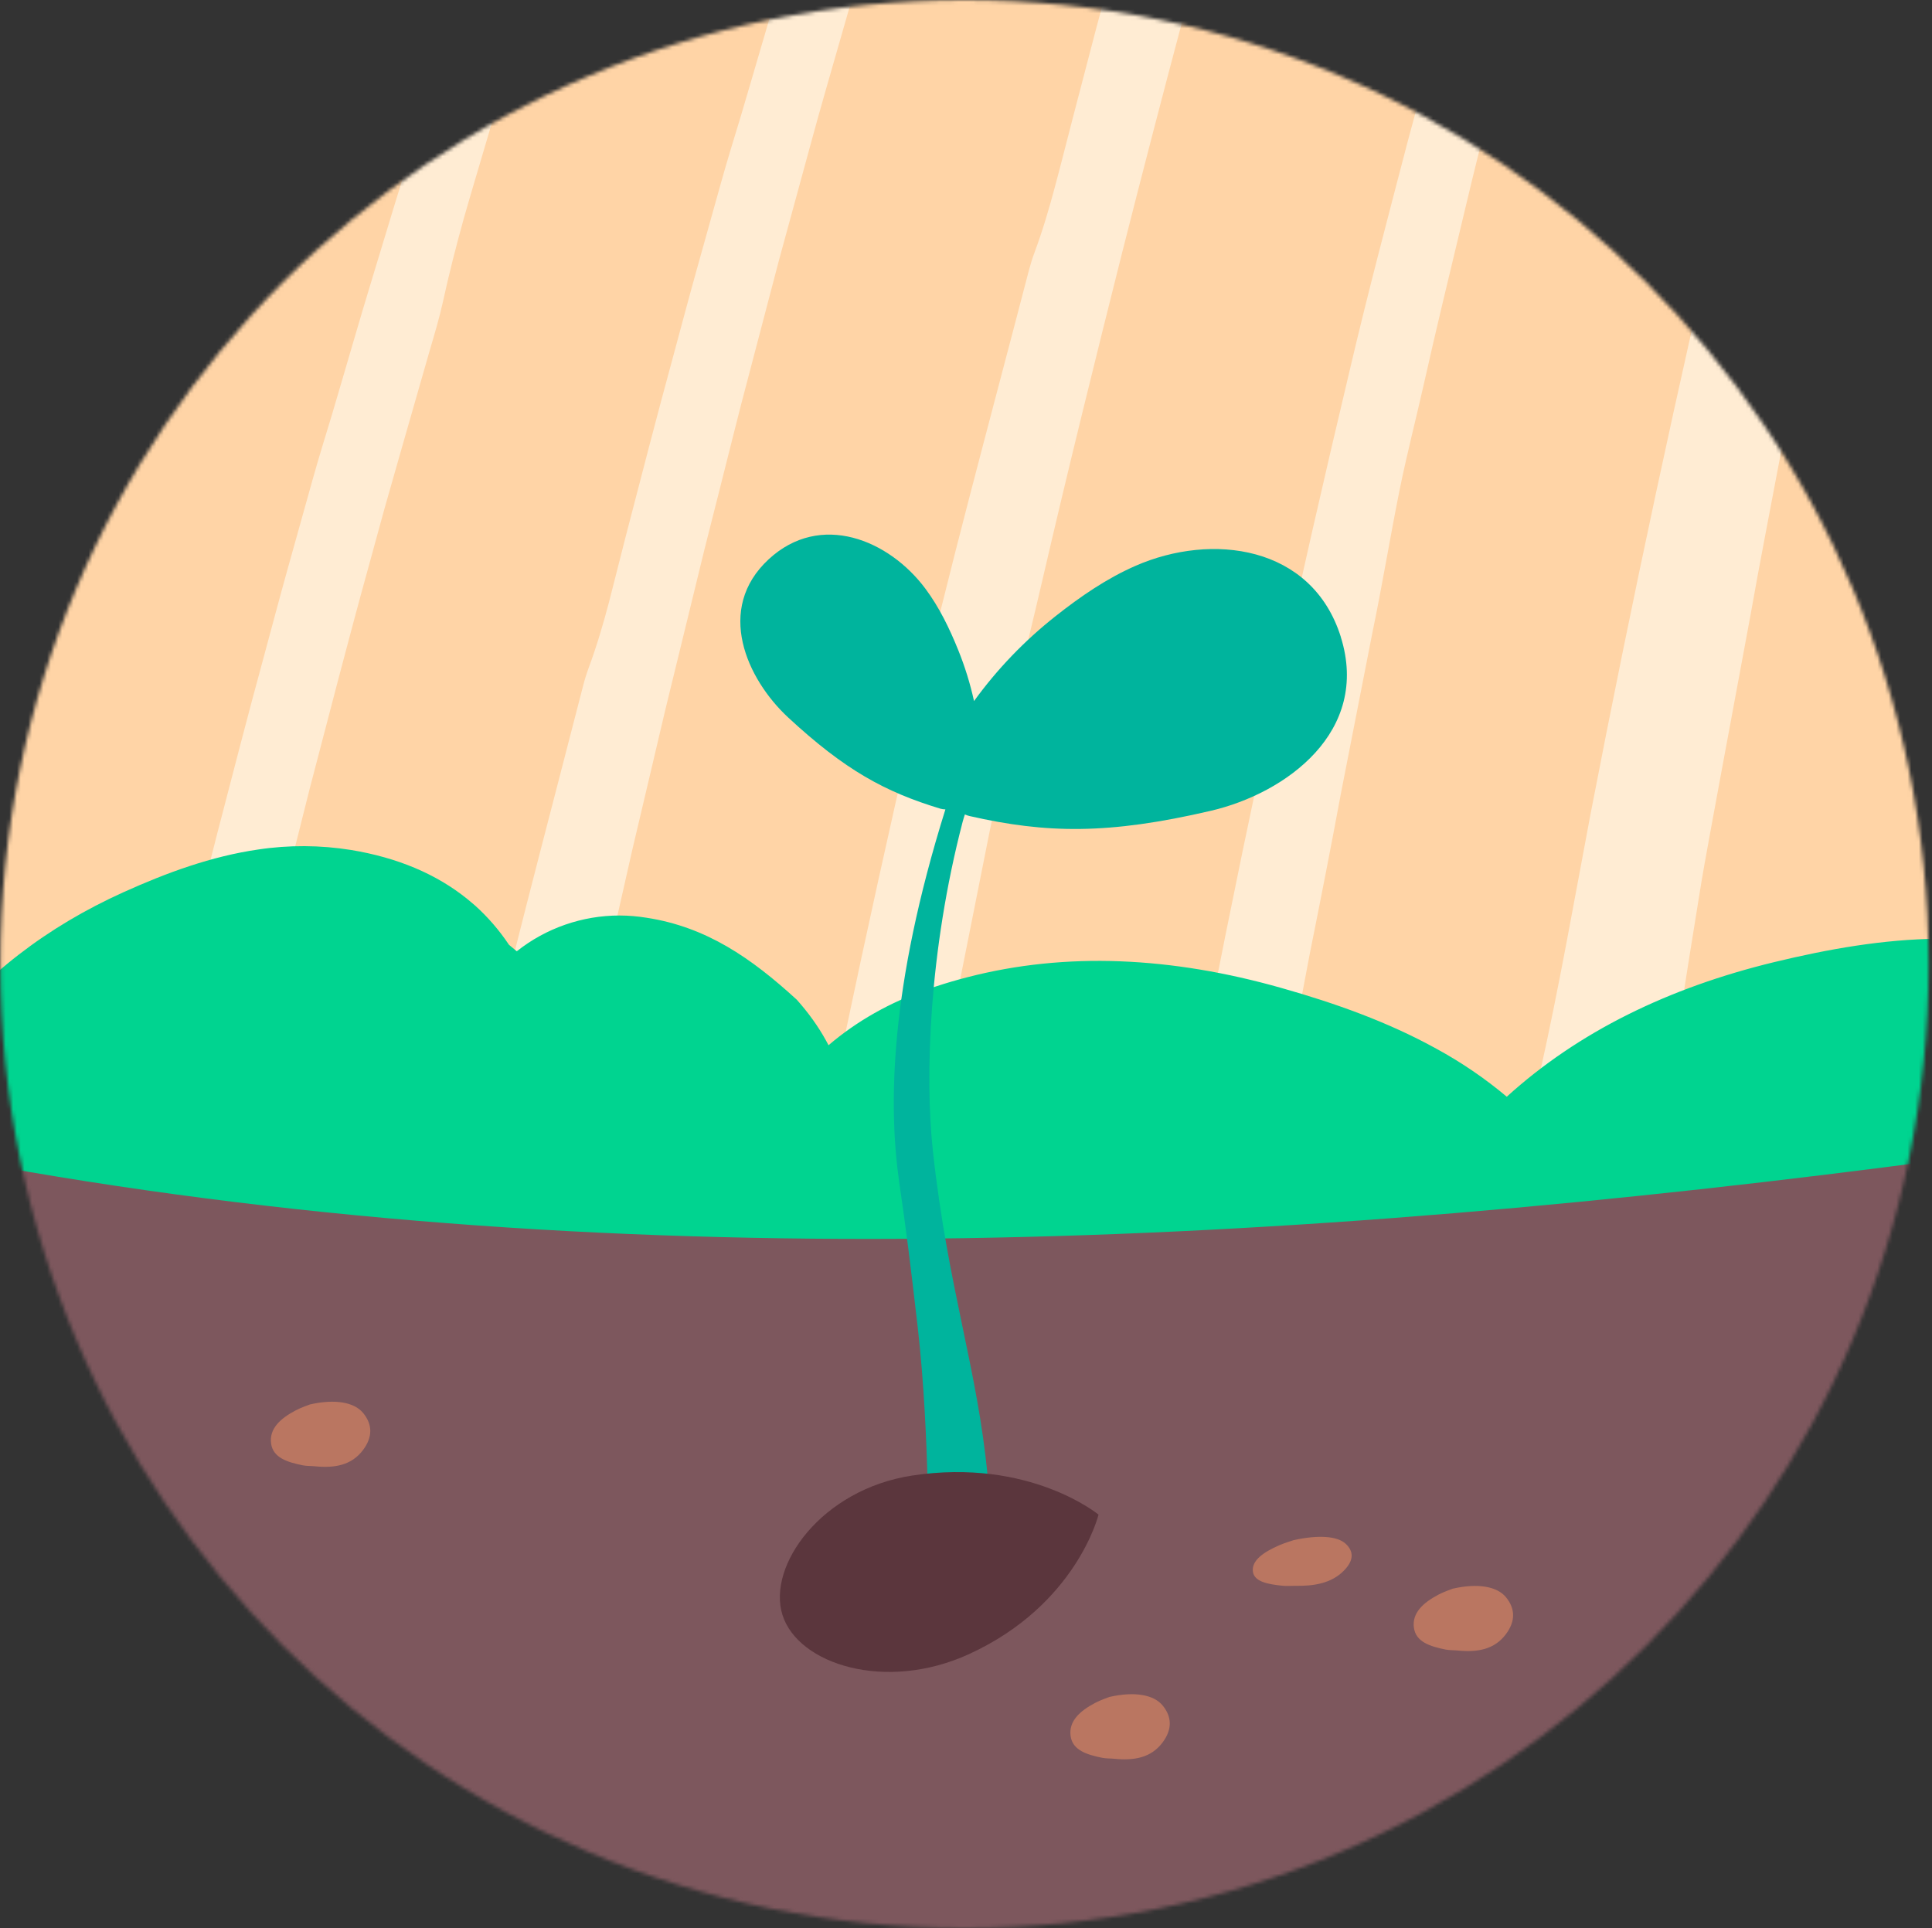
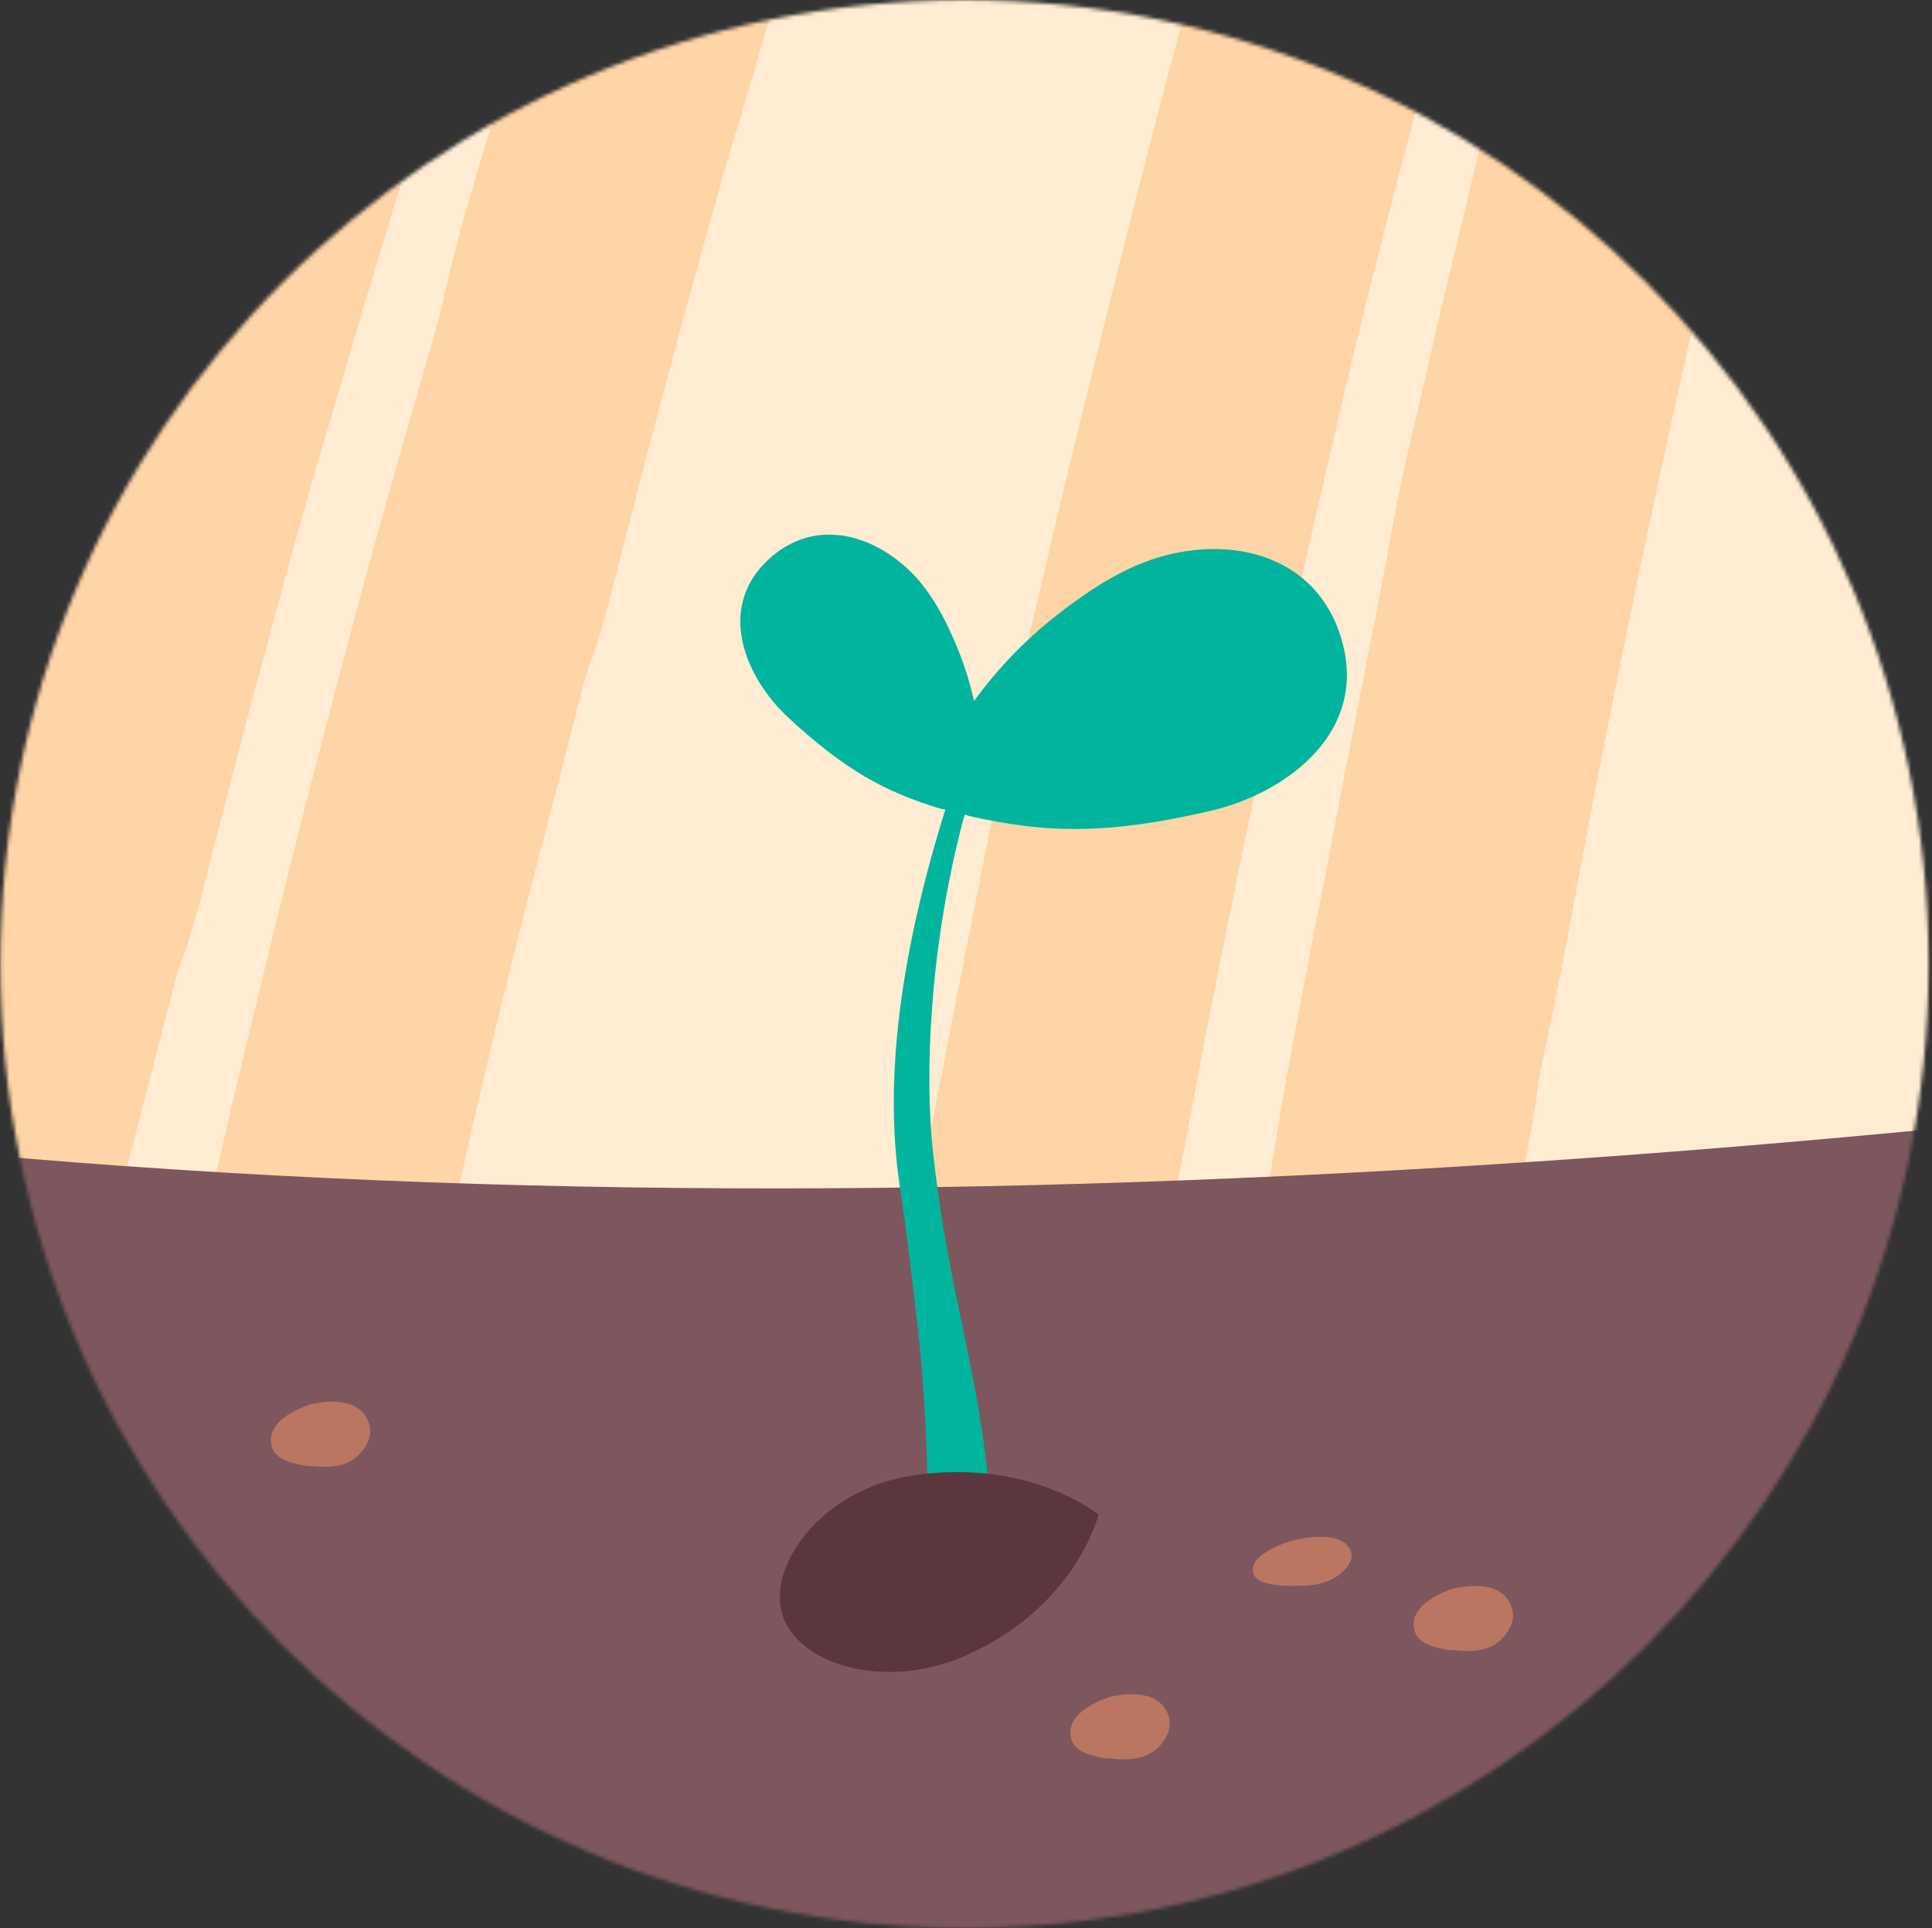
<svg xmlns="http://www.w3.org/2000/svg" width="513" height="512" viewBox="0 0 513 512" fill="none">
  <rect x="0" y="0" width="513" height="512" fill="#333333" stroke="none" />
  <mask id="mask0_133_96" style="mask-type:luminance" maskUnits="userSpaceOnUse" x="0" y="0" width="513" height="512">
    <path d="M256.1 512C397.485 512 512.1 397.385 512.1 256C512.1 114.615 397.485 0 256.1 0C114.715 0 0.1 114.615 0.1 256C0.1 397.385 114.715 512 256.1 512Z" fill="white" />
  </mask>
  <g mask="url(#mask0_133_96)">
-     <path d="M957.29 525.75H957.4C952.93 565.37 945.61 604.72 935.6 643.18C932.25 655.98 928.61 668.67 924.7 681.24C923.08 686.38 921.4 691.52 919.73 696.66C918.72 699.73 917.66 702.75 916.6 705.82C915.48 709.12 914.31 712.41 913.08 715.66C911.12 721.08 909.12 726.45 906.99 731.81C909.06 726.44 911.07 721.08 913.03 715.66C914.26 712.42 915.43 709.12 916.55 705.82C917.61 702.75 918.68 699.73 919.68 696.66C921.36 691.52 923.03 686.38 924.65 681.24C928.56 668.67 932.19 655.98 935.55 643.18L935.49 643.12C917.71 639.88 899.5 638.37 881.28 638.65C846.02 638.99 811.03 645.19 776.37 653.57C709.19 669.89 651.68 697.89 606.01 739.36C592.15 727.73 577.11 717.45 561.08 708.73C530.23 691.69 496.75 679.78 462.44 670.06C392.35 650.16 325.17 646.87 262.19 663.19C255.49 664.92 248.77 666.88 242.18 669.06C240.33 669.62 238.49 670.24 236.64 670.91C212.88 679.18 191.59 691.2 173.65 706.57C173.15 705.62 172.64 704.61 172.09 703.66C167.01 694.44 160.69 685.72 153.43 677.56C124.37 650.96 95.8 631.17 57.74 625.3C51.93 624.35 46.11 623.85 40.36 623.85C16.77 623.85 -6.36 631.79 -25.09 646.66C-26.71 645.27 -28.39 643.86 -30.06 642.53C-36.21 633.31 -43.48 624.87 -51.75 617.44C-53.31 616.1 -54.82 614.76 -56.45 613.48C-76.46 597.27 -101.33 586.94 -130.73 582.07C-150.34 578.94 -170.35 578.83 -190.03 581.79C-219.6 586.09 -248.16 596.49 -276.05 609.12C-324.39 630.97 -364.92 661.77 -396.21 702.57C-408.06 673.67 -417.9 644 -425.89 613.81C-442.66 550.16 -450.76 484.37 -450.43 419.37C-450.43 409.7 -450.15 400.09 -449.7 390.47C-441.93 211.39 -369.89 41.33 -238.44 -58.78C-149.24 -126.75 -46.07 -173.74 61.41 -200.52C62.02 -200.69 62.7 -200.86 63.31 -201.02C94.27 -208.68 125.51 -214.6 156.93 -218.9C231.09 -229.07 305.82 -230.02 378.09 -221.87C500.99 -208.07 616.86 -168.22 710.59 -103.33C731.88 -88.63 752 -72.64 770.79 -55.32C796 -32.24 818.8 -6.81 838.86 20.86C848.42 34.05 857.42 47.69 865.8 61.6C874.8 76.36 883.07 91.61 890.73 107.15C897.83 121.51 904.42 136.21 910.46 151.19C919.79 174.33 927.84 198.08 934.66 222.34C942.37 249.78 948.46 277.78 952.94 306.17C964.34 378.1 965.62 452.49 957.3 525.77L957.29 525.75Z" fill="#C8FEF8" />
    <path d="M525.13 281.36C523.41 296.56 520.61 311.65 516.76 326.4C515.48 331.31 514.09 336.18 512.58 341.01C511.96 342.99 511.32 344.96 510.67 346.92C510.27 348.1 509.88 349.27 509.47 350.44C509.03 351.71 508.58 352.97 508.13 354.22C503.92 365.84 499.03 377.14 493.47 388.01C486.78 401.14 479.1 413.66 470.49 425.33C464.66 433.24 458.38 440.79 451.68 447.88C449.26 450.45 446.8 452.96 444.27 455.4C439.97 459.58 435.5 463.57 430.88 467.36C430.05 468.05 429.21 468.73 428.36 469.39C426.33 471 424.28 472.58 422.19 474.12C415.54 479.05 408.6 483.57 401.45 487.67C389.65 494.44 377.23 500.11 364.35 504.69C362.29 505.42 360.23 506.12 358.15 506.8C315.17 520.8 267.51 523.07 221.05 514.65C210.06 512.66 199.14 510.07 188.37 506.9C181.94 505.01 175.56 502.91 169.25 500.61C131.9 486.97 96.93 466.15 67.75 438.76C67.71 438.73 67.67 438.69 67.63 438.65C57.07 428.72 47.27 417.93 38.4 406.31C28 392.7 19.16 378.06 11.84 362.74C10 358.89 8.25 355 6.61 351.06C6.35 350.42 6.08 349.78 5.82 349.15C1.28 338.06 -2.51 326.68 -5.56 315.1C-11.98 290.68 -15.1 265.46 -14.96 240.52C-14.94 236.81 -14.85 233.12 -14.68 229.44C-11.69 160.71 15.92 95.48 66.36 57.07C100.59 31 140.17 12.96 181.39 2.68C181.63 2.61 181.88 2.56 182.13 2.49C194.01 -0.44 206.01 -2.72 218.05 -4.37C246.5 -8.28 275.17 -8.63 302.91 -5.5C350.06 -0.21 394.52 15.09 430.47 39.98C438.63 45.62 446.35 51.75 453.57 58.39C463.24 67.25 472 77 479.7 87.63C483.37 92.7 486.83 97.91 490.04 103.26C493.49 108.93 496.66 114.77 499.61 120.74C502.34 126.26 504.87 131.89 507.17 137.64C510.76 146.52 513.85 155.64 516.45 164.94C519.41 175.46 521.74 186.21 523.46 197.1C527.83 224.69 528.32 253.23 525.14 281.35L525.13 281.36Z" fill="#FFECD3" />
    <mask id="mask1_133_96" style="mask-type:luminance" maskUnits="userSpaceOnUse" x="-15" y="-8" width="543" height="528">
      <path d="M525.13 281.36C522.59 303.71 517.73 325.79 510.66 346.93C510.26 348.11 509.87 349.28 509.46 350.45C504.96 363.4 499.62 375.97 493.46 388.02C486.77 401.15 479.09 413.67 470.48 425.34C464.65 433.25 458.37 440.8 451.67 447.89C445.14 454.84 438.21 461.35 430.87 467.37C428.03 469.7 425.14 471.96 422.19 474.14C415.54 479.07 408.6 483.59 401.45 487.69C348.8 517.91 283.83 526.04 221.04 514.68C150.59 501.92 82.88 464.6 38.39 406.34C25.38 389.31 14.8 370.68 6.6 351.09C1.71 339.4 -2.34 327.37 -5.57 315.13C-11.99 290.71 -15.11 265.49 -14.97 240.55C-14.95 236.84 -14.86 233.15 -14.69 229.47C-11.7 160.74 15.91 95.51 66.35 57.1C100.58 31.03 140.16 12.99 181.38 2.71C181.62 2.64 181.87 2.59 182.12 2.52C194 -0.41 206 -2.69 218.04 -4.34C246.49 -8.25 275.16 -8.6 302.9 -5.47C350.05 -0.18 394.51 15.12 430.46 40.01C438.62 45.65 446.34 51.78 453.56 58.42C463.23 67.28 471.99 77.03 479.69 87.66C483.36 92.73 486.82 97.94 490.03 103.29C493.48 108.96 496.65 114.8 499.6 120.77C502.33 126.29 504.86 131.92 507.16 137.67C510.75 146.55 513.84 155.67 516.44 164.97C519.4 175.49 521.73 186.24 523.45 197.13C527.82 224.72 528.31 253.26 525.13 281.38V281.36Z" fill="white" />
    </mask>
    <g mask="url(#mask1_133_96)">
      <path d="M-4.83 951.43C-7.06 952.84 -9.06 955.06 -11.26 951.74C-11.82 950.89 -13.5 951.72 -14.27 952.87C-17.3 957.43 -19.22 963.67 -20.3 970.82C-21.02 975.57 -21.6 980.39 -22.31 985.67C-23.3 985.08 -24.32 985.1 -24.73 984.11C-26.42 980.07 -26.88 974.02 -30.05 972.31C-30.73 971.94 -31.26 968.73 -31.37 966.7C-31.73 960.15 -31.83 953.53 -32.11 946.95C-32.23 943.24 -31.55 939.21 -33.09 935.37C-34.84 943.33 -33.18 952.33 -35.39 959.26C-37.42 963.36 -39.29 959.65 -41.09 959.63C-43.08 959.6 -45.039 956.72 -46.969 954.93C-47.429 954.5 -47.97 953.58 -48.09 952.66C-48.46 949.79 -48.82 946.91 -49.19 944.02C-49.59 941.13 -49.96 938.23 -50.24 935.3C-50.55 932.13 -50.24 928.73 -50.26 925.44C-50.3 920.54 -50.02 915.3 -53.01 912.94C-54.21 908.82 -55.08 904.52 -55.849 900.09C-56.59 895.65 -57.04 891.08 -57.14 886.42L-57.61 866.31C-57.66 862.96 -57.8 859.61 -57.93 856.25L-58.26 846.19C-58.46 839.49 -58.6 832.78 -58.65 826.07L-58.67 821.04L-58.73 816.01C-58.76 812.66 -58.749 809.3 -58.719 805.94C-58.63 797.24 -59.28 788.41 -59.52 779.64C-59.78 773.09 -59.87 766.55 -60.03 760C-60.07 758.39 -59.91 756.68 -60.17 755.19C-60.92 750.87 -61.48 746.54 -61.92 742.18C-62.35 737.83 -62.789 733.46 -63.099 729.09C-63.749 720.35 -64.17 711.57 -64.86 702.85C-65.2 698.06 -65.69 693.28 -66.08 688.49L-67.25 674.13L-68.34 659.77L-69.55 645.41L-71.92 616.69L-74.71 587.99C-75.17 583.48 -75.6 578.97 -76.14 574.46L-77.82 560.95C-78.98 551.95 -80.13 542.94 -81.39 533.95C-84.55 512.15 -87.71 490.38 -90.86 468.58C-92.71 454.96 -95.1 441.4 -97.43 427.83C-99.71 414.25 -102.42 400.74 -104.94 387.2C-107.12 375.28 -110.13 363.53 -112.58 351.66C-113.53 347.08 -114.4 342.48 -115.25 337.88C-116.12 333.28 -117.03 328.69 -117.95 324.1C-120.77 310.32 -123.5 296.52 -126.53 282.78L-130.98 262.15C-132.47 255.27 -134.09 248.42 -135.65 241.56C-140.13 221.64 -145.02 201.81 -149.82 181.96C-154.83 162.16 -159.77 142.34 -165.02 122.59L-168.67 108.57L-172.41 94.57C-174.92 85.24 -177.38 75.9 -179.96 66.59C-181.15 62.34 -182.33 58.04 -183.81 53.93C-186.34 46.93 -188.57 39.83 -190.71 32.7C-192.9 25.58 -194.98 18.42 -197.12 11.29C-201.73 -4.34 -206.62 -19.9 -211.35 -35.5L-218.65 -58.84C-221.09 -66.62 -223.5 -74.4 -226.02 -82.16C-229.42 -92.67 -232.71 -103.26 -235.78 -113.84C-239.02 -124.98 -242.48 -136.06 -246.16 -147.07C-249.87 -158.07 -253.63 -169.05 -257.42 -180.02C-257.78 -181.07 -258.08 -182.15 -258.51 -183.15C-272.41 -216.23 -283.36 -250.46 -295.68 -284.18C-299.49 -294.55 -303 -305.03 -306.8 -315.41C-307.93 -318.52 -309.09 -321.65 -310.39 -324.68C-312.9 -330.51 -315.36 -336.37 -317.8 -342.23C-320.23 -348.1 -322.6 -353.99 -324.95 -359.9C-329.7 -371.69 -334.36 -383.52 -339.18 -395.28C-341.08 -399.88 -342.79 -404.6 -344.86 -409.08C-350.5 -421.4 -355.84 -433.84 -360.88 -446.4C-366.03 -458.92 -370.9 -471.55 -375.99 -484.09C-378.27 -489.73 -380.57 -495.34 -383.02 -500.89C-385.48 -506.43 -388.03 -511.93 -390.75 -517.38C-395.39 -526.7 -399.49 -536.44 -403.87 -545.98C-417.12 -574.52 -431.23 -602.58 -444.23 -631.27L-453.58 -651.58L-463.04 -671.84C-472.86 -692.88 -481.75 -714.17 -490.74 -735.39C-494.16 -743.45 -497.33 -751.57 -500.82 -759.6C-506.59 -772.82 -510.31 -785.91 -514.5 -798.95C-515.42 -801.8 -516.51 -805.16 -513.9 -805.22C-513.59 -805.22 -513.54 -806.65 -513.83 -807.37C-515.49 -811.47 -514.17 -813.56 -514.02 -816.25C-513.92 -818.18 -513.02 -820.56 -510.57 -819.32C-508.84 -818.41 -508.47 -819.62 -507.68 -820.46C-505.81 -822.46 -503.98 -821.33 -501.81 -817.03C-500.83 -815.07 -499.63 -812.98 -499.11 -811.07C-496.95 -803.27 -492.69 -797.45 -487.9 -791.59C-480.64 -782.69 -473.45 -773.6 -466.49 -764.16C-459.55 -754.73 -452.75 -744.99 -446.21 -735C-434.56 -717.22 -423.59 -698.75 -412.79 -680.11C-397.56 -653.83 -383.95 -626.35 -369.56 -599.53C-361.72 -584.93 -354.77 -569.6 -347.53 -554.54C-344.62 -548.53 -341.61 -542.57 -338.83 -536.49L-331.35 -520.17L-323.98 -503.8C-319.04 -492.89 -314.25 -481.92 -309.4 -470.97C-308.28 -468.46 -307.52 -465.78 -306.48 -463.22C-303.95 -457.04 -301.41 -450.85 -298.77 -444.72C-297.22 -441.14 -295.24 -437.72 -293.91 -434.1C-286.73 -414.68 -277.74 -396.1 -270.37 -376.77C-267.41 -368.97 -263.63 -361.47 -260.39 -353.75C-250.12 -328.99 -240.31 -303.97 -230.08 -279.24C-214.66 -242.07 -201.53 -203.94 -188.1 -165.98C-181.04 -145.94 -174.95 -125.52 -168.38 -105.3L-156.12 -67.82C-151.98 -55.34 -148.06 -42.8 -144.07 -30.27L-141.36 -21.46C-140.48 -18.52 -139.61 -15.57 -138.69 -12.64L-131.29 10.97C-128.81 18.84 -126.46 26.75 -124.04 34.64C-119.17 50.41 -114.55 66.25 -109.89 82.09C-108.13 87.99 -106.36 93.9 -104.76 99.85C-103.15 105.8 -101.71 111.78 -100.68 117.85C-100.4 119.48 -100.02 121.14 -99.58 122.75C-88.98 162.28 -79.86 202.19 -70.46 242.04C-57.33 297.75 -45.65 353.85 -35.52 410.25C-33.53 421.58 -31.47 432.91 -29.56 444.26C-27.78 455.63 -26.16 467.03 -24.91 478.45C-24.849 479 -24.779 479.58 -24.66 480.11C-23.259 486.13 -22.43 492.23 -21.64 498.33C-20.87 504.43 -20.2 510.55 -19.34 516.64C-17.61 528.31 -16.17 540.03 -14.57 551.73L-12.25 569.28L-10.21 586.87C-8.85 598.87 -7.5 610.87 -6.45 622.91L-4.78 640.95L-3.94 649.97C-3.67 652.98 -3.45 655.99 -3.21 659C-2.3 670.21 -1.39 681.41 -0.49 692.62C3.19 740.82 5.67 789.13 6.78 837.49C6.93 844.23 6.95 850.84 6.47 857.57C5.9 865.22 5.74 873.27 6.04 881.09C6.3 888.53 5.94 895.75 5.36 902.91C4.67 910.07 3.79 917.15 3.14 924.3C2.64 929.81 1.37 934.82 -0.53 939.23C-1.35 941.11 -2.04 943.16 -2.75 945.24C-3.47 947.31 -4.15 949.41 -4.86 951.39L-4.83 951.43Z" fill="#FFD4A6" />
      <path d="M-82.13 1071.55C-84.3 1073 -86.21 1075.26 -88.54 1072.04C-89.14 1071.22 -90.78 1072.09 -91.5 1073.25C-94.34 1077.86 -96 1084.16 -96.78 1091.35C-97.3 1096.12 -97.68 1100.97 -98.17 1106.28C-99.18 1105.75 -100.2 1105.83 -100.65 1104.87C-102.51 1100.92 -103.22 1094.89 -106.45 1093.32C-107.15 1092.98 -107.81 1089.78 -108 1087.73C-108.64 1081.14 -109.02 1074.47 -109.56 1067.85C-109.9 1064.11 -109.09 1060.04 -110.71 1056.18C-112.55 1064.26 -110.4 1073.31 -112.33 1080.39C-114.19 1084.62 -116.21 1080.94 -118.01 1080.97C-120 1081.01 -122.08 1078.15 -124.08 1076.39C-124.56 1075.97 -125.14 1075.04 -125.29 1074.11C-125.78 1071.18 -126.27 1068.24 -126.76 1065.3C-127.18 1062.35 -127.56 1059.38 -127.86 1056.38C-128.19 1053.14 -127.88 1049.64 -127.93 1046.27C-128 1041.24 -127.74 1035.88 -130.74 1033.44C-131.91 1029.2 -132.96 1024.76 -133.54 1020.19C-134.14 1015.61 -134.45 1010.9 -134.41 1006.09L-134.26 985.36C-134.26 981.9 -134.16 978.45 -134.06 975L-133.73 964.651C-133.49 957.751 -133.19 950.85 -132.8 943.96L-132.48 938.79L-132.04 933.63C-131.73 930.19 -131.4 926.76 -131.03 923.33C-130.07 914.45 -129.88 905.35 -129.2 896.37C-128.6 889.67 -127.82 883 -127.13 876.32C-126.96 874.68 -126.57 872.96 -126.63 871.41C-126.8 866.92 -126.79 862.43 -126.66 857.94C-126.54 853.45 -126.15 848.97 -125.78 844.49C-125.01 835.53 -124 826.581 -123.26 817.651C-122.89 812.741 -122.33 807.85 -121.83 802.95L-120.22 788.281L-118.53 773.63C-117.94 768.75 -117.24 763.88 -116.59 759.01L-112.55 729.82L-108.13 700.69C-107.46 696.11 -106.78 691.53 -106.11 686.95L-104.02 673.22L-99.99 645.73C-98.26 634.64 -96.5 623.56 -94.7 612.49C-93.83 606.95 -92.81 601.44 -91.81 595.92L-88.76 579.37C-86.21 565.62 -83.65 551.84 -81.09 538.06C-78.66 524.26 -75.95 510.51 -73.36 496.75C-71.11 484.63 -69.1 472.48 -66.76 460.38C-65.85 455.71 -64.85 451.06 -63.83 446.41L-60.65 432.49C-57.53 418.54 -54.47 404.57 -51.15 390.67L-46.27 369.79C-44.65 362.83 -42.91 355.9 -41.25 348.95C-36.46 328.78 -31.34 308.71 -26.3 288.61C-21.06 268.57 -15.89 248.5 -10.36 228.54L-6.48 214.38L-2.46 200.26L5.63 172.03C6.89 167.74 8.19 163.41 9.13 159.09C10.73 151.72 12.61 144.42 14.63 137.14C16.7 129.88 18.89 122.65 21.01 115.41C25.6 99.54 30.52 83.781 35.32 67.981L42.75 44.35C45.24 36.48 47.71 28.6 50.3 20.76C53.79 10.13 57.24 -0.55 61.17 -10.99C65.32 -21.98 69.12 -33.09 72.94 -44.2L84.34 -77.54C84.71 -78.6 85.15 -79.639 85.45 -80.71C95.05 -115.75 108.72 -149.49 121.49 -183.48C125.44 -193.94 129.65 -204.29 133.81 -214.66C135.05 -217.77 136.28 -220.92 137.32 -224.08C139.32 -230.18 141.44 -236.25 143.64 -242.28C145.83 -248.32 148.07 -254.34 150.34 -260.36C154.93 -272.37 159.64 -284.34 164.29 -296.33C166.12 -301.02 168.17 -305.66 169.81 -310.39C174.25 -323.36 179.35 -336.07 184.58 -348.74C189.91 -361.36 195.38 -373.92 200.94 -386.44C203.43 -392.07 205.84 -397.71 208.18 -403.38C210.53 -409.05 212.78 -414.76 214.88 -420.55C218.46 -430.47 222.94 -440.19 226.95 -450.03C239.11 -479.47 250.9 -509.05 264.5 -537.96L274.14 -558.5L283.88 -578.99C294.1 -600.23 305.44 -620.74 317.06 -641.08C321.48 -648.81 326.14 -656.34 330.59 -664.06C337.94 -676.78 346.52 -687.65 355.02 -698.76C356.88 -701.19 359.07 -704.06 360.58 -701.91C360.76 -701.66 361.98 -702.44 362.42 -703.1C364.93 -706.86 367.44 -706.96 369.8 -708.38C371.49 -709.4 374.07 -710.09 374.27 -707.21C374.44 -705.23 375.67 -705.6 376.8 -705.41C379.5 -704.94 379.53 -702.78 377.16 -698.58C376.08 -696.66 375.01 -694.5 373.74 -692.98C368.5 -686.77 366.18 -679.89 364.18 -672.59C361.15 -661.49 358.07 -650.34 354.69 -639.14C351.31 -627.96 347.72 -616.7 343.87 -605.45C337.03 -585.45 329.58 -565.45 322.19 -545.38C311.77 -517.1 299.96 -489.08 289.71 -460.7C284.13 -445.26 277.56 -429.94 271.58 -414.51C269.17 -408.35 266.92 -402.14 264.48 -395.99L257.89 -379.49L251.37 -362.95C246.99 -351.94 242.75 -340.88 238.43 -329.84C237.44 -327.31 236.12 -324.89 235.09 -322.36C232.59 -316.24 230.1 -310.11 227.72 -303.95C226.32 -300.36 225.4 -296.55 223.88 -293.06C215.64 -274.29 209.54 -254.81 201.98 -235.8C198.94 -228.13 196.71 -220.13 193.95 -212.33C185.24 -187.3 176.17 -162.34 168.23 -137.13C156.26 -99.25 142.7 -61.87 130.61 -24.04C124.26 -4.08 116.98 15.63 110.65 35.62C106.66 47.95 102.95 60.36 99.19 72.76C95.4 85.15 91.86 97.6 88.17 110.02L85.53 118.71C84.66 121.61 83.8 124.51 82.99 127.42L76.43 150.89C74.24 158.71 72.18 166.57 70.05 174.4C65.77 190.06 61.73 205.79 57.64 221.5C56.15 227.37 54.65 233.24 53.16 239.11C51.61 244.96 49.91 250.76 47.8 256.44C47.24 257.96 46.74 259.56 46.33 261.15C36.34 300.12 25.87 338.96 16.95 378.18C4.49 433 -6.82 488.051 -16.98 543.281C-18.97 554.371 -20.89 565.49 -22.96 576.57C-24.9 587.67 -26.98 598.75 -29.43 609.74C-29.55 610.27 -29.67 610.82 -29.72 611.36C-30.37 617.38 -31.26 623.33 -32.33 629.26C-33.38 635.19 -34.54 641.1 -35.51 647.05C-37.43 658.45 -38.94 669.9 -40.61 681.34L-43.06 698.5L-45.35 715.67C-46.94 727.38 -48.65 739.08 -50.08 750.81L-52.34 768.391L-53.47 777.18C-53.84 780.11 -54.14 783.05 -54.48 785.98C-55.69 796.91 -56.9 807.841 -58.11 818.771C-62.74 865.801 -66.15 912.94 -68.22 960.12C-68.5 966.69 -68.9 973.13 -69.81 979.67C-70.82 987.1 -71.07 994.96 -71.05 1002.6C-71.01 1009.87 -71.6 1016.91 -72.37 1023.9C-73.02 1030.88 -73.87 1037.8 -74.48 1044.81C-74.95 1050.2 -76.19 1055.13 -78.07 1059.49C-78.87 1061.35 -79.59 1063.38 -80.23 1065.44C-80.86 1067.5 -81.46 1069.58 -82.09 1071.55H-82.13Z" fill="#FFD4A6" />
      <path d="M26.41 992.39C24.24 993.84 22.33 996.1 20 992.88C19.4 992.06 17.76 992.93 17.04 994.09C14.2 998.7 12.54 1005 11.76 1012.19C11.24 1016.96 10.86 1021.81 10.37 1027.12C9.36 1026.59 8.34 1026.67 7.89 1025.71C6.03 1021.76 5.32 1015.73 2.09 1014.16C1.39 1013.82 0.73 1010.62 0.54 1008.57C-0.1 1001.98 -0.48 995.31 -1.02 988.69C-1.36 984.95 -0.55 980.88 -2.17 977.02C-4.01 985.1 -1.86 994.15 -3.79 1001.23C-5.65 1005.46 -7.67 1001.78 -9.47 1001.81C-11.46 1001.85 -13.54 998.99 -15.54 997.23C-16.02 996.81 -16.6 995.88 -16.75 994.95C-17.24 992.02 -17.73 989.08 -18.22 986.14C-18.64 983.19 -19.02 980.22 -19.32 977.22C-19.65 973.97 -19.34 970.48 -19.39 967.11C-19.46 962.08 -19.2 956.72 -22.2 954.28C-23.37 950.04 -24.42 945.6 -25 941.03C-25.6 936.45 -25.91 931.74 -25.87 926.93L-25.72 906.2C-25.72 902.74 -25.62 899.29 -25.52 895.84L-25.19 885.49C-24.95 878.59 -24.65 871.69 -24.26 864.8L-23.94 859.63L-23.5 854.47C-23.19 851.03 -22.86 847.6 -22.49 844.17C-21.53 835.29 -21.34 826.19 -20.66 817.21C-20.06 810.51 -19.28 803.84 -18.59 797.16C-18.42 795.52 -18.03 793.8 -18.09 792.25C-18.26 787.76 -18.25 783.27 -18.12 778.78C-18 774.29 -17.61 769.81 -17.24 765.33C-16.47 756.37 -15.46 747.42 -14.72 738.49C-14.35 733.58 -13.79 728.69 -13.29 723.79L-11.69 709.12L-10 694.47C-9.41 689.59 -8.71 684.72 -8.06 679.85L-4.02 650.66L0.4 621.53C1.07 616.95 1.75 612.37 2.42 607.79L4.51 594.06L8.54 566.57C10.27 555.48 12.03 544.4 13.83 533.33C14.7 527.79 15.72 522.28 16.72 516.76L19.77 500.21C22.32 486.45 24.88 472.68 27.44 458.9C29.87 445.1 32.58 431.35 35.17 417.59C37.42 405.47 39.43 393.32 41.77 381.22C42.68 376.55 43.68 371.9 44.7 367.25L47.88 353.33C51 339.38 54.06 325.41 57.38 311.51L62.26 290.63C63.88 283.67 65.62 276.74 67.28 269.79C72.07 249.62 77.19 229.55 82.23 209.45C87.47 189.41 92.64 169.34 98.17 149.38L102.05 135.22L106.07 121.1L114.16 92.87C115.42 88.58 116.72 84.25 117.66 79.93C119.26 72.56 121.14 65.26 123.16 57.98C125.23 50.72 127.42 43.49 129.54 36.25C134.13 20.38 139.05 4.62 143.85 -11.18L151.28 -34.81C153.77 -42.68 156.24 -50.56 158.83 -58.4C162.32 -69.03 165.77 -79.71 169.7 -90.15C173.85 -101.14 177.65 -112.25 181.47 -123.36L192.87 -156.7C193.24 -157.76 193.68 -158.8 193.98 -159.87C203.58 -194.91 217.25 -228.65 230.02 -262.64C233.97 -273.1 238.18 -283.45 242.34 -293.82C243.58 -296.93 244.81 -300.08 245.85 -303.24C247.85 -309.34 249.97 -315.41 252.17 -321.44C254.36 -327.48 256.6 -333.5 258.87 -339.52C263.46 -351.53 268.17 -363.5 272.82 -375.49C274.65 -380.18 276.7 -384.82 278.34 -389.55C282.78 -402.52 287.88 -415.23 293.11 -427.9C298.44 -440.52 303.91 -453.08 309.47 -465.6C311.96 -471.23 314.37 -476.87 316.71 -482.54C319.06 -488.21 321.31 -493.92 323.41 -499.71C326.99 -509.63 331.47 -519.35 335.48 -529.19C347.64 -558.63 359.43 -588.21 373.03 -617.12L382.67 -637.65L392.41 -658.14C402.63 -679.38 413.97 -699.9 425.59 -720.23C430.01 -727.96 434.67 -735.49 439.12 -743.21C446.47 -755.93 455.05 -766.8 463.55 -777.91C465.41 -780.34 467.6 -783.21 469.11 -781.06C469.29 -780.81 470.51 -781.59 470.95 -782.25C473.46 -786.01 475.97 -786.11 478.33 -787.53C480.02 -788.55 482.6 -789.24 482.8 -786.36C482.97 -784.38 484.2 -784.75 485.33 -784.56C488.03 -784.09 488.06 -781.93 485.69 -777.73C484.61 -775.81 483.54 -773.65 482.27 -772.13C477.03 -765.92 474.71 -759.04 472.71 -751.74C469.68 -740.64 466.6 -729.49 463.22 -718.29C459.84 -707.11 456.25 -695.85 452.4 -684.6C445.56 -664.6 438.11 -644.6 430.72 -624.53C420.3 -596.25 408.49 -568.23 398.24 -539.85C392.66 -524.41 386.09 -509.09 380.11 -493.66C377.7 -487.5 375.45 -481.29 373.01 -475.14L366.42 -458.64L359.9 -442.1C355.52 -431.09 351.28 -420.03 346.96 -408.99C345.97 -406.46 344.65 -404.04 343.62 -401.51C341.12 -395.39 338.63 -389.26 336.25 -383.1C334.85 -379.51 333.93 -375.7 332.41 -372.21C324.17 -353.44 318.07 -333.96 310.51 -314.95C307.47 -307.28 305.24 -299.28 302.48 -291.48C293.77 -266.45 284.7 -241.49 276.76 -216.28C264.79 -178.4 251.23 -141.02 239.14 -103.19C232.79 -83.23 225.51 -63.52 219.18 -43.53C215.19 -31.2 211.48 -18.79 207.72 -6.39C203.93 6 200.39 18.45 196.7 30.87L194.06 39.56C193.19 42.46 192.33 45.36 191.52 48.27L184.96 71.74C182.77 79.56 180.71 87.42 178.58 95.25C174.3 110.91 170.26 126.64 166.17 142.35C164.68 148.22 163.18 154.09 161.69 159.96C160.14 165.81 158.44 171.61 156.33 177.29C155.77 178.81 155.27 180.41 154.86 182C144.87 220.97 134.4 259.81 125.48 299.03C113.02 353.85 101.71 408.9 91.55 464.13C89.56 475.22 87.64 486.34 85.57 497.42C83.63 508.52 81.55 519.6 79.1 530.59C78.98 531.12 78.86 531.67 78.81 532.21C78.16 538.23 77.27 544.18 76.2 550.11C75.15 556.04 73.99 561.95 73.02 567.9C71.1 579.3 69.59 590.75 67.92 602.19L65.47 619.35L63.18 636.52C61.59 648.23 59.88 659.93 58.45 671.66L56.19 689.24L55.06 698.03C54.69 700.96 54.39 703.9 54.05 706.83C52.84 717.76 51.63 728.69 50.42 739.62C45.79 786.65 42.38 833.79 40.31 880.97C40.03 887.54 39.63 893.98 38.72 900.52C37.71 907.95 37.46 915.81 37.48 923.45C37.52 930.72 36.93 937.76 36.16 944.75C35.51 951.73 34.66 958.65 34.05 965.66C33.58 971.05 32.34 975.98 30.46 980.34C29.66 982.2 28.94 984.23 28.3 986.29C27.67 988.35 27.07 990.43 26.44 992.4L26.41 992.39Z" fill="#FFD4A6" />
-       <path d="M138.791 900.47C136.571 901.95 134.611 904.27 132.231 900.97C131.621 900.13 129.941 901.021 129.201 902.211C126.291 906.931 124.601 913.37 123.791 920.72C123.251 925.6 122.871 930.56 122.371 935.99C121.331 935.45 120.301 935.531 119.831 934.541C117.931 930.501 117.201 924.33 113.901 922.72C113.191 922.37 112.511 919.09 112.311 917C111.661 910.26 111.271 903.431 110.721 896.651C110.401 892.821 111.211 888.651 109.571 884.711C108.681 888.841 108.641 893.22 108.751 897.48C108.831 901.74 108.871 905.86 107.881 909.49C105.981 913.81 103.911 910.051 102.071 910.091C100.031 910.131 97.91 907.211 95.861 905.401C95.371 904.971 94.781 904.021 94.621 903.061C94.121 900.061 93.581 897.061 93.141 894.041C92.721 891.021 92.331 887.981 92.021 884.911C91.691 881.591 92.001 878.011 91.961 874.561C91.891 869.411 92.161 863.921 89.091 861.421C86.571 852.731 85.321 843.261 85.401 833.411L85.581 812.191C85.711 805.121 85.951 798.06 86.191 790.99C86.451 783.93 86.76 776.871 87.171 769.821C87.65 762.771 88.311 755.74 89.071 748.72C89.571 744.17 89.871 739.571 90.141 734.961C90.411 730.351 90.611 725.72 91.061 721.13C91.691 714.27 92.49 707.45 93.221 700.61C93.4 698.93 93.79 697.181 93.74 695.581C93.581 690.991 93.561 686.381 93.771 681.801C93.991 677.211 94.331 672.631 94.74 668.041C95.621 658.881 96.511 649.711 97.391 640.581C99.431 620.531 101.601 600.52 104.481 580.61L106.561 565.671L107.611 558.211L108.761 550.76L113.341 520.97C114.791 511.62 116.241 502.251 117.701 492.891C119.131 483.521 120.441 474.131 121.971 464.791C123.771 453.451 125.561 442.111 127.481 430.801C129.491 419.501 131.561 408.221 133.701 396.941C135.001 389.901 136.451 382.89 137.771 375.85C139.091 368.81 140.401 361.76 141.721 354.72C144.411 340.64 147.111 326.56 149.811 312.49C152.261 300.13 154.301 287.681 156.721 275.311C157.191 272.921 157.681 270.541 158.191 268.161L159.821 261.041L163.111 246.811L167.951 225.411L172.991 204.071C174.691 196.961 176.291 189.83 178.061 182.74L183.261 161.441L187.031 145.99L190.931 130.58C193.551 120.31 196.051 110.011 198.791 99.77L206.861 69.02L215.231 38.361C217.831 28.691 220.671 19.081 223.411 9.45C226.171 -0.179 228.921 -9.8 231.781 -19.399C233.071 -23.779 234.401 -28.22 235.361 -32.63C238.581 -47.719 243.271 -62.469 247.601 -77.29C249.951 -85.4 252.471 -93.46 254.911 -101.549C257.391 -109.619 259.801 -117.72 262.351 -125.77C267.431 -141.88 272.461 -157.999 277.741 -174.039C279.511 -179.479 281.291 -184.929 283.121 -190.349C284.951 -195.779 286.901 -201.16 288.891 -206.5C293.111 -217.75 297.011 -229.11 300.961 -240.45C304.881 -251.8 308.641 -263.209 312.631 -274.539C313.011 -275.619 313.461 -276.689 313.761 -277.779C318.661 -295.699 324.681 -313.27 330.961 -330.75C337.361 -348.19 344.031 -365.539 350.611 -382.899C354.601 -393.609 358.981 -404.179 363.191 -414.799C364.451 -417.979 365.701 -421.2 366.761 -424.44C370.901 -436.91 375.411 -449.26 380.051 -461.56C384.761 -473.84 389.491 -486.12 394.271 -498.37C396.131 -503.17 398.221 -507.93 399.871 -512.76C409.021 -539.27 420.281 -564.949 431.551 -590.599C436.561 -602.139 441.461 -613.66 445.701 -625.53C449.371 -635.67 453.861 -645.65 457.961 -655.71C470.281 -685.87 482.231 -716.159 496.021 -745.789C502.561 -759.799 509.001 -773.87 515.641 -787.84C525.991 -809.61 537.471 -830.65 549.231 -851.52C553.701 -859.45 558.421 -867.179 562.921 -875.099C570.351 -888.149 579.051 -899.33 587.661 -910.75C589.551 -913.25 591.761 -916.2 593.331 -914.01C593.511 -913.75 594.761 -914.56 595.211 -915.24C597.751 -919.11 600.311 -919.22 602.721 -920.7C604.441 -921.75 607.071 -922.48 607.301 -919.53C607.491 -917.51 608.741 -917.9 609.901 -917.71C612.661 -917.26 612.72 -915.039 610.32 -910.719C609.23 -908.749 608.151 -906.529 606.861 -904.969C601.551 -898.579 599.221 -891.529 597.221 -884.049C594.201 -872.669 591.121 -861.25 587.731 -849.77C584.341 -838.31 580.741 -826.76 576.861 -815.24C569.971 -794.74 562.471 -774.229 555.001 -753.659C544.471 -724.669 532.511 -695.95 522.131 -666.87C519.291 -658.96 516.211 -651.08 513.101 -643.2C509.961 -635.33 506.771 -627.449 503.741 -619.539C501.321 -613.219 498.991 -606.87 496.521 -600.57L483.201 -566.719C478.761 -555.439 474.401 -544.12 470.041 -532.81C469.041 -530.22 467.681 -527.739 466.621 -525.159C464.081 -518.889 461.551 -512.609 459.131 -506.299C457.721 -502.609 456.751 -498.73 455.201 -495.15C451.031 -485.53 447.361 -475.74 443.781 -465.93C440.241 -456.1 436.751 -446.25 432.871 -436.53C429.781 -428.67 427.521 -420.48 424.711 -412.49C420.231 -399.7 415.741 -386.889 411.251 -374.079C406.871 -361.239 402.461 -348.429 398.421 -335.519C386.141 -296.769 372.331 -258.489 359.921 -219.779C356.601 -209.589 353.161 -199.429 349.671 -189.279L344.441 -174.049C342.731 -168.959 341.071 -163.86 339.431 -158.75L333.441 -139.789L327.661 -120.77L321.921 -101.729L316.321 -82.659C314.571 -76.719 312.671 -70.82 310.951 -64.87L304.241 -40.859L300.891 -28.849L297.641 -16.82L291.151 7.24L284.851 31.351C283.291 37.35 281.791 43.37 280.181 49.35C278.591 55.34 276.841 61.27 274.681 67.081C274.101 68.641 273.601 70.27 273.171 71.9C262.831 111.751 251.891 151.431 242.731 191.561C229.811 247.611 217.951 303.88 207.311 360.34C205.211 371.68 203.251 383.051 201.101 394.391C200.021 400.061 198.941 405.72 197.861 411.38C196.761 417.04 195.591 422.681 194.321 428.291C194.201 428.841 194.071 429.401 194.021 429.951C192.661 442.261 189.941 454.271 187.931 466.441L185.101 483.951L182.541 501.49C180.851 513.19 179.071 524.881 177.521 536.591L175.001 554.551C174.141 560.531 173.271 566.52 172.521 572.51C170.971 584.5 169.351 596.48 167.871 608.47C166.611 619.64 165.351 630.82 164.091 642C159.161 690.09 155.491 738.291 153.231 786.531C152.931 793.251 152.521 799.841 151.581 806.521C151.311 808.421 151.081 810.351 150.891 812.291C150.731 814.231 150.601 816.201 150.501 818.161C150.301 822.101 150.231 826.06 150.241 829.97C150.271 837.4 149.661 844.61 148.861 851.75C148.131 858.89 147.301 865.97 146.661 873.13C146.181 878.64 144.901 883.68 142.971 888.13C142.151 890.03 141.431 892.111 140.741 894.211C140.101 896.311 139.451 898.441 138.841 900.451L138.791 900.47Z" fill="#FFD4A6" />
      <path d="M248.5 820.4C246.24 821.9 244.24 824.27 241.81 820.91C241.19 820.05 239.47 820.96 238.72 822.17C235.75 826.98 234.02 833.55 233.2 841.04C232.65 846.02 232.25 851.07 231.74 856.61C230.68 856.05 229.63 856.14 229.15 855.14C227.21 851.02 226.47 844.72 223.1 843.08C222.37 842.73 221.69 839.38 221.48 837.25C220.82 830.37 220.43 823.41 219.86 816.49C219.57 812.59 220.38 808.33 218.72 804.31C217.8 808.52 217.78 812.99 217.85 817.33C217.93 821.67 217.97 825.88 216.96 829.58C215.02 833.99 212.91 830.15 211.04 830.18C208.96 830.22 206.8 827.23 204.71 825.39C204.21 824.95 203.61 823.98 203.44 823C202.94 819.94 202.37 816.87 201.95 813.79C201.52 810.71 201.13 807.61 200.82 804.47C200.48 801.08 200.81 797.43 200.76 793.9C200.7 788.65 200.98 783.05 197.85 780.48C197.23 778.26 196.67 776 196.17 773.68C195.7 771.37 195.33 769.02 195.02 766.62C194.4 761.84 194.09 756.91 194.15 751.88L194.38 730.23C194.58 723.02 194.8 715.81 195.08 708.6C195.37 701.39 195.67 694.19 196.15 687C196.71 679.82 197.37 672.64 198.17 665.48C199.24 656.21 199.38 646.7 200.33 637.35C200.99 630.36 201.83 623.39 202.6 616.42C202.79 614.71 203.2 612.92 203.14 611.29C203.06 608.94 203.03 606.6 203.04 604.25C203.06 601.91 203.17 599.57 203.28 597.23C203.52 592.55 203.89 587.87 204.31 583.2C204.74 578.53 205.23 573.85 205.72 569.19C206.21 564.52 206.7 559.86 207.18 555.2C208.24 544.98 209.39 534.77 210.59 524.57C211.16 519.47 211.87 514.38 212.58 509.3L214.72 494.06L216.91 478.83C217.64 473.76 218.5 468.7 219.29 463.64L224.1 433.28C225.72 423.76 227.25 414.22 228.74 404.67L230.96 390.34L233.31 376.04L236.16 358.71L237.61 350.05L239.18 341.41C241.29 329.9 243.44 318.4 245.7 306.91C248.68 292.62 251.43 278.26 254.19 263.91C257.04 249.58 259.9 235.24 262.75 220.91C265.39 208.33 267.48 195.64 270.04 183.04C272.12 173.34 274.56 163.71 276.79 154.03C283.52 124.97 290.68 96.03 297.95 67.12C308.58 25.21 319.67 -16.57 331.43 -58.15C337.11 -77.77 342.81 -97.38 348.75 -116.92C350.09 -121.38 351.47 -125.9 352.47 -130.4C354.15 -138.09 356.29 -145.66 358.47 -153.22C360.67 -160.78 362.98 -168.31 365.25 -175.85L372.88 -200.53L376.71 -212.87L380.65 -225.17L388.54 -249.77L396.64 -274.3C400.27 -285.39 404.1 -296.46 408.23 -307.33C410.42 -313.05 412.5 -318.81 414.59 -324.57C416.69 -330.32 418.74 -336.09 420.76 -341.88L426.77 -359.24L432.87 -376.57C433.26 -377.67 433.73 -378.76 434.04 -379.87C444.35 -416.32 458.66 -451.49 472.23 -486.84C476.35 -497.75 480.92 -508.47 485.24 -519.3C486.54 -522.54 487.81 -525.82 488.94 -529.11C497.53 -554.48 507.56 -579.39 517.39 -604.34C519.31 -609.23 521.45 -614.07 523.16 -618.99C532.65 -645.96 544.23 -672.1 555.84 -698.21C561.02 -709.95 566.05 -721.68 570.43 -733.76C574.24 -744.07 578.81 -754.25 583.07 -764.48C595.76 -795.17 608.05 -826.02 622.22 -856.17C628.93 -870.44 635.54 -884.75 642.37 -898.97C652.99 -921.13 664.76 -942.55 676.8 -963.79C681.38 -971.86 686.21 -979.74 690.82 -987.8C698.42 -1001.09 707.32 -1012.46 716.12 -1024.09C718.05 -1026.63 720.31 -1029.63 721.9 -1027.4C722.09 -1027.14 723.36 -1027.96 723.82 -1028.65C726.42 -1032.59 729.03 -1032.7 731.48 -1034.2C733.23 -1035.27 735.91 -1036.01 736.15 -1033C736.34 -1030.94 737.62 -1031.33 738.8 -1031.14C741.62 -1030.67 741.67 -1028.41 739.22 -1024.01C738.11 -1022 737 -1019.74 735.68 -1018.15C730.25 -1011.64 727.87 -1004.45 725.81 -996.83C722.71 -985.23 719.53 -973.59 716.05 -961.89C712.56 -950.21 708.86 -938.44 704.87 -926.7C697.79 -905.8 690.07 -884.91 682.38 -863.96C671.55 -834.43 659.24 -805.18 648.54 -775.57C642.71 -759.46 635.85 -743.47 629.59 -727.38C627.09 -720.94 624.72 -714.47 622.14 -708.06C612.97 -685.09 603.79 -662.12 594.83 -639.06C593.8 -636.42 592.4 -633.9 591.31 -631.27C588.64 -624.91 586.08 -618.5 583.57 -612.07C582.11 -608.32 581.12 -604.36 579.51 -600.72C575.18 -590.94 571.44 -580.96 567.72 -570.97C564.03 -560.97 560.46 -550.93 556.44 -541.04C553.2 -533.06 550.9 -524.7 547.99 -516.57C543.35 -503.55 538.7 -490.51 534.06 -477.47C529.46 -464.42 525 -451.34 520.73 -438.23C508.01 -398.77 493.71 -359.81 480.78 -320.42C477.37 -310.03 473.7 -299.72 470.12 -289.38L464.71 -273.88L462.04 -266.12L459.48 -258.32C451.1 -232.61 443.2 -206.75 435.41 -180.86C433.59 -174.81 431.63 -168.8 429.84 -162.75C427.41 -154.63 425.15 -146.46 422.81 -138.31C420.5 -130.15 418.14 -122.02 415.88 -113.85C411.41 -97.5 406.8 -81.2 402.51 -64.81C399.27 -52.59 396.29 -40.28 391.88 -28.45C391.28 -26.87 390.76 -25.2 390.31 -23.54C384.83 -3.27 379.35 16.99 373.87 37.25C368.58 57.55 363.18 77.84 358.4 98.27C344.82 155.34 332.32 212.63 321.07 270.12L319.36 278.77L317.76 287.45L314.49 304.79C313.38 310.57 312.18 316.33 311.02 322.08C309.87 327.84 308.65 333.58 307.33 339.31C307.2 339.87 307.07 340.44 307.01 341C306.32 347.28 305.21 353.46 303.99 359.63C302.83 365.8 301.59 371.96 300.54 378.16C298.55 390.05 296.52 401.93 294.8 413.86L292.11 431.74C291.21 437.7 290.26 443.65 289.45 449.62C287.67 461.82 285.89 474.02 284.12 486.21L279.2 522.85C277.77 534.23 276.48 545.61 275.17 557.01C269.87 606.01 265.89 655.12 263.43 704.29C263.11 711.14 262.67 717.85 261.7 724.66C260.53 732.4 260.25 740.59 260.25 748.56C260.27 756.14 259.64 763.48 258.81 770.75C258 778.03 257.19 785.24 256.51 792.54C256.01 798.16 254.7 803.29 252.74 807.83C251.9 809.77 251.16 811.88 250.46 814.03C249.76 816.17 249.17 818.34 248.5 820.39V820.4Z" fill="#FFD4A6" />
      <path d="M351.66 761.1C349.42 762.59 347.44 764.93 345.04 761.6C344.43 760.75 342.73 761.65 341.98 762.85C339.04 767.61 337.33 774.11 336.52 781.53C335.98 786.46 335.59 791.46 335.08 796.94C334.03 796.39 332.99 796.48 332.52 795.48C330.6 791.4 329.87 785.17 326.53 783.55C325.81 783.2 325.13 779.89 324.93 777.78C324.28 770.98 323.89 764.08 323.33 757.24C323.02 753.38 323.83 749.17 322.18 745.19C321.28 749.36 321.25 753.78 321.34 758.08C321.42 762.38 321.46 766.54 320.46 770.2C318.54 774.56 316.46 770.76 314.6 770.8C312.54 770.84 310.4 767.89 308.33 766.06C307.83 765.62 307.24 764.66 307.08 763.7C306.58 760.67 306.03 757.64 305.59 754.59C305.16 751.54 304.77 748.47 304.47 745.37C304.14 742.02 304.45 738.41 304.41 734.92C304.35 729.72 304.62 724.18 301.52 721.65C298.98 712.88 297.75 703.31 297.83 693.37L298.03 671.95C298.2 664.82 298.43 657.68 298.69 650.55C298.96 643.42 299.28 636.29 299.71 629.17C300.25 622.06 300.9 614.96 301.68 607.87C302.19 603.28 302.5 598.64 302.78 593.98L303.19 586.99C303.36 584.66 303.55 582.34 303.76 580.02C304.4 573.1 305.23 566.21 305.98 559.31C306.16 557.61 306.57 555.85 306.51 554.24C306.12 544.95 306.77 535.69 307.6 526.44C308.46 517.19 309.47 507.94 310.36 498.72C312.44 478.48 314.74 458.29 317.7 438.21C320.41 418.09 323.77 398.08 326.83 378.04C328.35 368.6 329.9 359.17 331.34 349.71L333.5 335.53L335.77 321.37L338.56 304.21C339.52 298.5 340.4 292.77 341.47 287.08C343.54 275.68 345.66 264.3 347.85 252.93C350.7 238.76 353.48 224.57 356.12 210.34C358.9 196.15 361.68 181.95 364.46 167.75C367.05 155.3 369.1 142.73 371.6 130.25C373.56 120.62 376.02 111.1 378.18 101.52C381.4 87.11 384.9 72.78 388.33 58.43C391.7 44.06 395.38 29.78 398.89 15.45C409.3 -26.06 420.1 -67.46 431.71 -108.62C434.42 -118.36 437.3 -128.05 440.1 -137.76L444.34 -152.31L448.69 -166.83C450.01 -171.25 451.37 -175.72 452.35 -180.17C454.01 -187.78 456.05 -195.29 458.22 -202.78C460.39 -210.27 462.67 -217.72 464.89 -225.19C474.81 -257.81 485.01 -290.35 495.75 -322.7C497.56 -328.18 499.37 -333.68 501.25 -339.14C503.16 -344.59 505.11 -350.03 507.16 -355.41C509.31 -361.08 511.39 -366.77 513.41 -372.49C515.46 -378.19 517.49 -383.9 519.48 -389.63L525.4 -406.82L531.41 -423.98C531.79 -425.07 532.25 -426.15 532.56 -427.25C542.68 -463.35 556.82 -498.17 570.19 -533.18C574.25 -543.98 578.75 -554.61 583.02 -565.32C584.3 -568.53 585.57 -571.77 586.66 -575.04C595.14 -600.16 605.04 -624.83 614.74 -649.53C616.64 -654.37 618.76 -659.16 620.44 -664.03C629.8 -690.74 641.24 -716.62 652.71 -742.46C657.81 -754.09 662.81 -765.69 667.12 -777.66C670.88 -787.87 675.42 -797.94 679.62 -808.07C692.17 -838.46 704.33 -868.99 718.35 -898.84C724.99 -912.96 731.54 -927.13 738.3 -941.21C748.81 -963.14 760.47 -984.34 772.4 -1005.36C776.93 -1013.35 781.72 -1021.14 786.29 -1029.12C793.83 -1042.27 802.64 -1053.52 811.36 -1065.02C813.27 -1067.54 815.52 -1070.5 817.09 -1068.29C817.27 -1068.03 818.53 -1068.84 818.99 -1069.53C821.56 -1073.42 824.15 -1073.53 826.58 -1075.02C828.32 -1076.08 830.97 -1076.8 831.2 -1073.83C831.39 -1071.79 832.65 -1072.18 833.82 -1071.98C836.61 -1071.51 836.66 -1069.28 834.23 -1064.93C833.13 -1062.94 832.03 -1060.7 830.72 -1059.13C825.34 -1052.7 822.98 -1045.58 820.93 -1038.04C817.85 -1026.57 814.7 -1015.04 811.25 -1003.47C807.79 -991.92 804.12 -980.27 800.17 -968.65C793.16 -947.98 785.51 -927.3 777.9 -906.57C767.18 -877.35 755 -848.4 744.42 -819.09C741.54 -811.12 738.39 -803.18 735.22 -795.23C732.03 -787.29 728.77 -779.36 725.69 -771.39C723.22 -765.02 720.87 -758.62 718.33 -752.27C713.81 -740.9 709.23 -729.55 704.76 -718.16L698.02 -701.09L691.35 -683.99C690.33 -681.38 688.95 -678.88 687.87 -676.28C685.26 -669.97 682.7 -663.64 680.24 -657.27C678.8 -653.55 677.82 -649.64 676.22 -646.04C671.97 -636.35 668.25 -626.48 664.58 -616.59C660.96 -606.68 657.41 -596.75 653.45 -586.96C650.28 -579.05 647.99 -570.79 645.12 -562.73C640.54 -549.84 635.96 -536.93 631.38 -524.03C626.89 -511.1 622.43 -498.17 618.26 -485.17C605.7 -446.11 591.63 -407.53 578.91 -368.52C577.23 -363.38 575.49 -358.26 573.72 -353.14L568.43 -337.78C564.87 -327.55 561.25 -317.33 557.96 -307.02C553.85 -294.28 549.78 -281.54 545.91 -268.73L540.05 -249.54C538.09 -243.15 536.23 -236.72 534.3 -230.32C532.51 -224.33 530.57 -218.38 528.82 -212.39C519.57 -180.13 510.54 -147.83 502.02 -115.4C500.42 -109.35 498.9 -103.28 497.22 -97.26C495.56 -91.23 493.8 -85.24 491.59 -79.39C491 -77.82 490.48 -76.17 490.05 -74.53C479.39 -34.37 468.23 5.64 458.79 46.1C445.5 102.61 433.29 159.34 422.31 216.28C417.99 239.15 413.99 262.12 408.92 284.8C408.79 285.35 408.67 285.92 408.61 286.47C407.95 292.69 406.82 298.8 405.69 304.92C404.57 311.04 403.35 317.13 402.32 323.27L399.41 340.93C398.46 346.82 397.64 352.72 396.75 358.62L394.11 376.32L392.78 385.17L391.54 394.03L388.95 412.15L387.63 421.2L386.97 425.73L386.37 430.26L381.55 466.53C380.25 477.8 378.95 489.07 377.65 500.35C372.52 548.86 368.69 597.48 366.33 646.15C366.02 652.93 365.59 659.58 364.64 666.32C363.49 673.98 363.25 682.09 363.25 689.98C363.27 697.48 362.66 704.75 361.84 711.95C361.07 719.15 360.25 726.29 359.59 733.52C359.1 739.08 357.81 744.16 355.86 748.66C355.03 750.58 354.3 752.67 353.61 754.8C352.96 756.92 352.3 759.07 351.68 761.1H351.66Z" fill="#FFD4A6" />
-       <path d="M463.77 696.88C461.6 698.33 459.69 700.59 457.36 697.37C456.76 696.55 455.12 697.42 454.4 698.58C451.56 703.19 449.9 709.49 449.12 716.68C448.6 721.45 448.22 726.299 447.73 731.609C446.72 731.079 445.7 731.16 445.25 730.2C443.39 726.25 442.68 720.22 439.45 718.65C438.75 718.31 438.1 715.11 437.9 713.06C437.26 706.47 436.88 699.8 436.34 693.18C436 689.44 436.81 685.37 435.19 681.51C433.35 689.59 435.5 698.639 433.57 705.719C431.71 709.949 429.69 706.27 427.89 706.3C425.9 706.34 423.82 703.479 421.82 701.719C421.34 701.299 420.76 700.37 420.61 699.44C420.12 696.51 419.63 693.57 419.14 690.63C418.72 687.68 418.34 684.71 418.04 681.71C417.71 678.47 418.02 674.969 417.97 671.599C417.9 666.569 418.16 661.21 415.16 658.77C413.99 654.53 412.94 650.09 412.36 645.52C411.76 640.94 411.45 636.23 411.49 631.42L411.64 610.69C411.64 607.23 411.74 603.78 411.84 600.33L412.17 589.979C412.41 583.079 412.71 576.18 413.1 569.29L413.42 564.12L413.86 558.96C414.17 555.52 414.5 552.09 414.87 548.66C415.83 539.78 416.02 530.68 416.7 521.7C417.3 515 418.08 508.33 418.77 501.65C418.94 500.01 419.33 498.29 419.27 496.74C419.1 492.25 419.11 487.76 419.24 483.27C419.36 478.78 419.75 474.3 420.12 469.82C420.89 460.86 421.9 451.91 422.64 442.98C423.01 438.07 423.57 433.18 424.07 428.28L425.67 413.609L427.36 398.96C427.95 394.08 428.65 389.21 429.3 384.34L433.34 355.15L437.76 326.02C438.43 321.44 439.11 316.86 439.78 312.28L441.87 298.55L445.9 271.06C447.63 259.97 449.39 248.89 451.19 237.82C452.06 232.28 453.08 226.77 454.08 221.25L457.13 204.7C459.68 190.94 462.24 177.17 464.8 163.39C467.23 149.59 469.94 135.84 472.53 122.08C474.78 109.96 476.79 97.81 479.13 85.71C480.04 81.04 481.04 76.39 482.06 71.74L485.24 57.82C488.36 43.87 491.42 29.899 494.74 15.999L499.62 -4.88C501.24 -11.84 502.98 -18.77 504.64 -25.721C509.43 -45.891 514.55 -65.96 519.59 -86.06C524.83 -106.1 530 -126.17 535.53 -146.13L539.41 -160.29L543.43 -174.41L551.52 -202.64C552.78 -206.93 554.08 -211.26 555.02 -215.58C556.62 -222.95 558.5 -230.25 560.52 -237.53C562.59 -244.79 564.78 -252.02 566.9 -259.26C571.49 -275.13 576.41 -290.89 581.21 -306.69L588.64 -330.32C591.13 -338.19 593.6 -346.07 596.19 -353.91C599.68 -364.54 603.13 -375.22 607.06 -385.66C611.21 -396.65 615.01 -407.76 618.83 -418.87L630.23 -452.21C630.6 -453.27 631.04 -454.31 631.34 -455.38C640.94 -490.42 654.61 -524.16 667.38 -558.15C671.33 -568.61 675.54 -578.96 679.7 -589.33C680.94 -592.44 682.17 -595.59 683.21 -598.75C685.21 -604.85 687.33 -610.92 689.53 -616.95C691.72 -622.99 693.96 -629.01 696.23 -635.03C700.82 -647.04 705.53 -659.01 710.18 -671C712.01 -675.69 714.06 -680.33 715.7 -685.06C720.14 -698.03 725.24 -710.74 730.47 -723.41C735.8 -736.03 741.27 -748.59 746.83 -761.11C749.32 -766.74 751.73 -772.38 754.07 -778.05C756.42 -783.72 758.67 -789.43 760.77 -795.22C764.35 -805.14 768.83 -814.86 772.84 -824.7C785 -854.14 796.79 -883.72 810.39 -912.63L820.03 -933.16L829.77 -953.66C839.99 -974.9 851.33 -995.41 862.95 -1015.75C867.37 -1023.48 872.03 -1031.01 876.48 -1038.73C883.83 -1051.45 892.41 -1062.32 900.91 -1073.43C902.77 -1075.86 904.96 -1078.73 906.47 -1076.58C906.65 -1076.33 907.87 -1077.11 908.31 -1077.77C910.82 -1081.53 913.33 -1081.63 915.69 -1083.05C917.38 -1084.07 919.96 -1084.76 920.16 -1081.88C920.33 -1079.9 921.56 -1080.27 922.69 -1080.08C925.39 -1079.61 925.42 -1077.45 923.05 -1073.25C921.97 -1071.33 920.9 -1069.17 919.63 -1067.65C914.39 -1061.44 912.07 -1054.56 910.07 -1047.26C907.04 -1036.16 903.96 -1025.01 900.58 -1013.81C897.2 -1002.63 893.61 -991.37 889.76 -980.12C882.92 -960.12 875.47 -940.12 868.08 -920.05C857.66 -891.77 845.85 -863.75 835.6 -835.37C830.02 -819.93 823.45 -804.61 817.47 -789.18C815.06 -783.02 812.81 -776.81 810.37 -770.66L803.78 -754.16L797.26 -737.62C792.88 -726.61 788.64 -715.55 784.32 -704.51C783.33 -701.98 782.01 -699.56 780.98 -697.03C778.48 -690.91 775.99 -684.78 773.61 -678.62C772.21 -675.03 771.29 -671.22 769.77 -667.73C761.53 -648.96 755.43 -629.48 747.87 -610.47C744.83 -602.8 742.6 -594.8 739.84 -587C731.13 -561.97 722.06 -537.01 714.12 -511.8C702.15 -473.92 688.59 -436.54 676.5 -398.71C670.15 -378.75 662.87 -359.04 656.54 -339.05C652.55 -326.72 648.84 -314.31 645.08 -301.91C641.29 -289.52 637.75 -277.07 634.06 -264.65L631.42 -255.96C630.55 -253.06 629.69 -250.16 628.88 -247.25L622.32 -223.78C620.13 -215.96 618.07 -208.1 615.94 -200.27C611.66 -184.61 607.62 -168.88 603.53 -153.17C602.04 -147.3 600.54 -141.43 599.05 -135.56C597.5 -129.71 595.8 -123.91 593.69 -118.23C593.13 -116.71 592.63 -115.11 592.22 -113.52C582.23 -74.55 571.76 -35.711 562.84 3.51C550.38 58.33 539.07 113.38 528.91 168.61C526.92 179.7 525 190.82 522.93 201.9C520.99 213 518.91 224.08 516.46 235.07C516.34 235.6 516.22 236.15 516.17 236.69C515.52 242.71 514.63 248.66 513.56 254.59C512.51 260.52 511.35 266.43 510.38 272.38C508.46 283.78 506.95 295.23 505.28 306.67L502.83 323.83L500.54 341C498.95 352.71 497.24 364.41 495.81 376.14L493.55 393.72L492.42 402.51C492.05 405.44 491.75 408.38 491.41 411.31C490.2 422.24 488.99 433.17 487.78 444.1C483.15 491.13 479.74 538.27 477.67 585.45C477.39 592.02 476.99 598.46 476.08 605C475.07 612.43 474.82 620.29 474.84 627.93C474.88 635.2 474.29 642.239 473.52 649.229C472.87 656.209 472.02 663.13 471.41 670.14C470.94 675.53 469.7 680.46 467.82 684.82C467.02 686.68 466.3 688.71 465.66 690.77C465.03 692.83 464.43 694.91 463.8 696.88H463.77Z" fill="#FFD4A6" />
    </g>
-     <path d="M682.1 280.31C679.42 286.04 676.64 291.74 673.77 297.36C661.68 321.07 647.82 343.69 632.25 364.8C621.72 379.09 610.36 392.73 598.28 405.51C586.51 418.06 573.95 429.84 560.71 440.72C555.6 444.94 550.37 449.01 545.02 452.96C533.01 461.87 520.46 470.04 507.56 477.44C412.46 532.02 295.06 546.74 181.68 526.17C54.4 503.12 -67.89 435.69 -148.27 330.44C-159.74 315.45 -170.12 299.76 -179.49 283.53C101.65 333.69 391.04 319.01 682.13 280.31H682.09H682.1Z" fill="#7D575D" />
-     <path d="M-10.84 290.68C-12.84 286.51 -14.73 282.28 -16.52 277.99C-16.8 277.29 -17.1 276.62 -17.38 275.92C-4.34 258.93 12.56 246.08 32.69 236.97C44.31 231.71 56.2 227.38 68.52 225.59C76.71 224.35 85.05 224.4 93.22 225.71C105.46 227.73 115.82 232.04 124.16 238.79C124.83 239.33 125.46 239.88 126.12 240.44C129.56 243.53 132.59 247.05 135.15 250.89C135.85 251.45 136.55 252.03 137.22 252.61C145.02 246.42 154.66 243.11 164.48 243.11C166.88 243.11 169.3 243.32 171.72 243.71C187.57 246.15 199.47 254.39 211.58 265.48C214.61 268.88 217.24 272.51 219.35 276.35C219.58 276.75 219.79 277.17 220 277.56C227.47 271.16 236.34 266.15 246.23 262.71C247 262.43 247.77 262.17 248.54 261.94C251.29 261.03 254.08 260.22 256.87 259.5C283.1 252.7 311.09 254.08 340.28 262.36C354.57 266.41 368.52 271.37 381.37 278.47C388.05 282.1 394.31 286.38 400.09 291.23C419.11 273.96 443.06 262.29 471.05 255.5C485.48 252.01 500.06 249.42 514.75 249.28C522.34 249.16 529.93 249.79 537.33 251.14L537.35 251.16C535.95 256.49 534.44 261.78 532.81 267.01C532.14 269.15 531.44 271.29 530.74 273.43C530.32 274.71 529.88 275.97 529.44 277.25C528.97 278.62 528.49 280 527.97 281.35C524.71 290.36 521.08 299.18 517.05 307.8C342.13 331.06 168.21 339.88 -0.73 309.73" fill="#00D490" />
+     <path d="M682.1 280.31C679.42 286.04 676.64 291.74 673.77 297.36C661.68 321.07 647.82 343.69 632.25 364.8C586.51 418.06 573.95 429.84 560.71 440.72C555.6 444.94 550.37 449.01 545.02 452.96C533.01 461.87 520.46 470.04 507.56 477.44C412.46 532.02 295.06 546.74 181.68 526.17C54.4 503.12 -67.89 435.69 -148.27 330.44C-159.74 315.45 -170.12 299.76 -179.49 283.53C101.65 333.69 391.04 319.01 682.13 280.31H682.09H682.1Z" fill="#7D575D" />
    <path d="M356.02 169.11C348.34 144.76 321.72 141.39 301.48 150.27C293.84 153.62 286.92 158.38 280.28 163.62C272.04 170.13 264.74 177.72 258.63 186.17C257.62 181.55 256.21 177 254.42 172.58C252.09 166.82 249.4 161.27 245.74 156.35C236.06 143.33 217.84 135.79 204.09 148.53C189.87 161.71 198.26 180.32 209.31 190.55C224.38 204.51 235 210.29 249.69 214.74C250.12 214.87 250.57 214.91 251.03 214.93C236.22 262.24 235.82 293.58 238.8 314.16C240.63 326.71 241.69 335.15 243.69 352.53C245.38 367.28 246.03 383.1 246.28 393.08C246.39 397.4 249.9 400.85 254.22 400.89C258.97 400.92 262.68 396.84 262.25 392.11C259.59 363.51 251.68 342.1 247.71 305.67C245.54 285.8 246.69 252.47 255.59 218.3C255.77 217.62 255.98 216.94 256.2 216.27C256.61 216.46 257.02 216.6 257.45 216.7C277.84 221.34 294.29 221.65 321.52 215.3C341.48 210.65 363.94 194.28 356 169.09L356.02 169.11Z" fill="#00B49D" />
    <path d="M242.2 391.829C273.43 387.079 291.69 402.209 291.69 402.209C291.69 402.209 285.86 426.189 257.27 439.259C235.16 449.369 211.94 441.979 207.78 428.879C203.62 415.779 218.16 395.489 242.2 391.829Z" fill="#5B363D" />
    <path d="M385.82 421.84C385.23 422.08 383.52 422.63 381.99 423.43C377.89 425.58 374.9 428.31 375.43 432.23C375.94 436.02 379.76 437.21 383.84 438.03C384.87 438.24 386.01 438.18 387.09 438.29C392.23 438.8 396.8 438.08 399.89 433.91C402.48 430.41 402.31 427.13 399.89 424.15C397.53 421.26 392.41 420.36 385.83 421.85L385.82 421.84Z" fill="#BA7661" />
    <path d="M82.37 372.92C81.78 373.16 80.07 373.71 78.54 374.51C74.44 376.66 71.45 379.39 71.98 383.31C72.49 387.1 76.31 388.29 80.39 389.11C81.42 389.32 82.56 389.26 83.64 389.37C88.78 389.88 93.35 389.16 96.44 384.99C99.03 381.49 98.86 378.21 96.44 375.23C94.08 372.34 88.96 371.44 82.38 372.93L82.37 372.92Z" fill="#BA7661" />
    <path d="M294.66 450.59C294.07 450.83 292.36 451.38 290.83 452.18C286.73 454.33 283.74 457.06 284.27 460.98C284.78 464.77 288.6 465.96 292.68 466.78C293.71 466.99 294.85 466.93 295.93 467.04C301.07 467.55 305.64 466.83 308.73 462.66C311.32 459.16 311.15 455.88 308.73 452.9C306.37 450.01 301.25 449.11 294.67 450.6L294.66 450.59Z" fill="#BA7661" />
    <path d="M343.5 408.979C342.9 409.189 341.18 409.689 339.63 410.359C335.46 412.179 332.36 414.369 332.67 417.249C332.97 420.039 336.68 420.709 340.67 421.099C341.67 421.199 342.81 421.099 343.87 421.109C348.93 421.209 353.48 420.429 356.76 417.159C359.51 414.419 359.53 411.999 357.29 409.919C355.12 407.909 350.1 407.519 343.51 408.979H343.5Z" fill="#BA7661" />
  </g>
</svg>